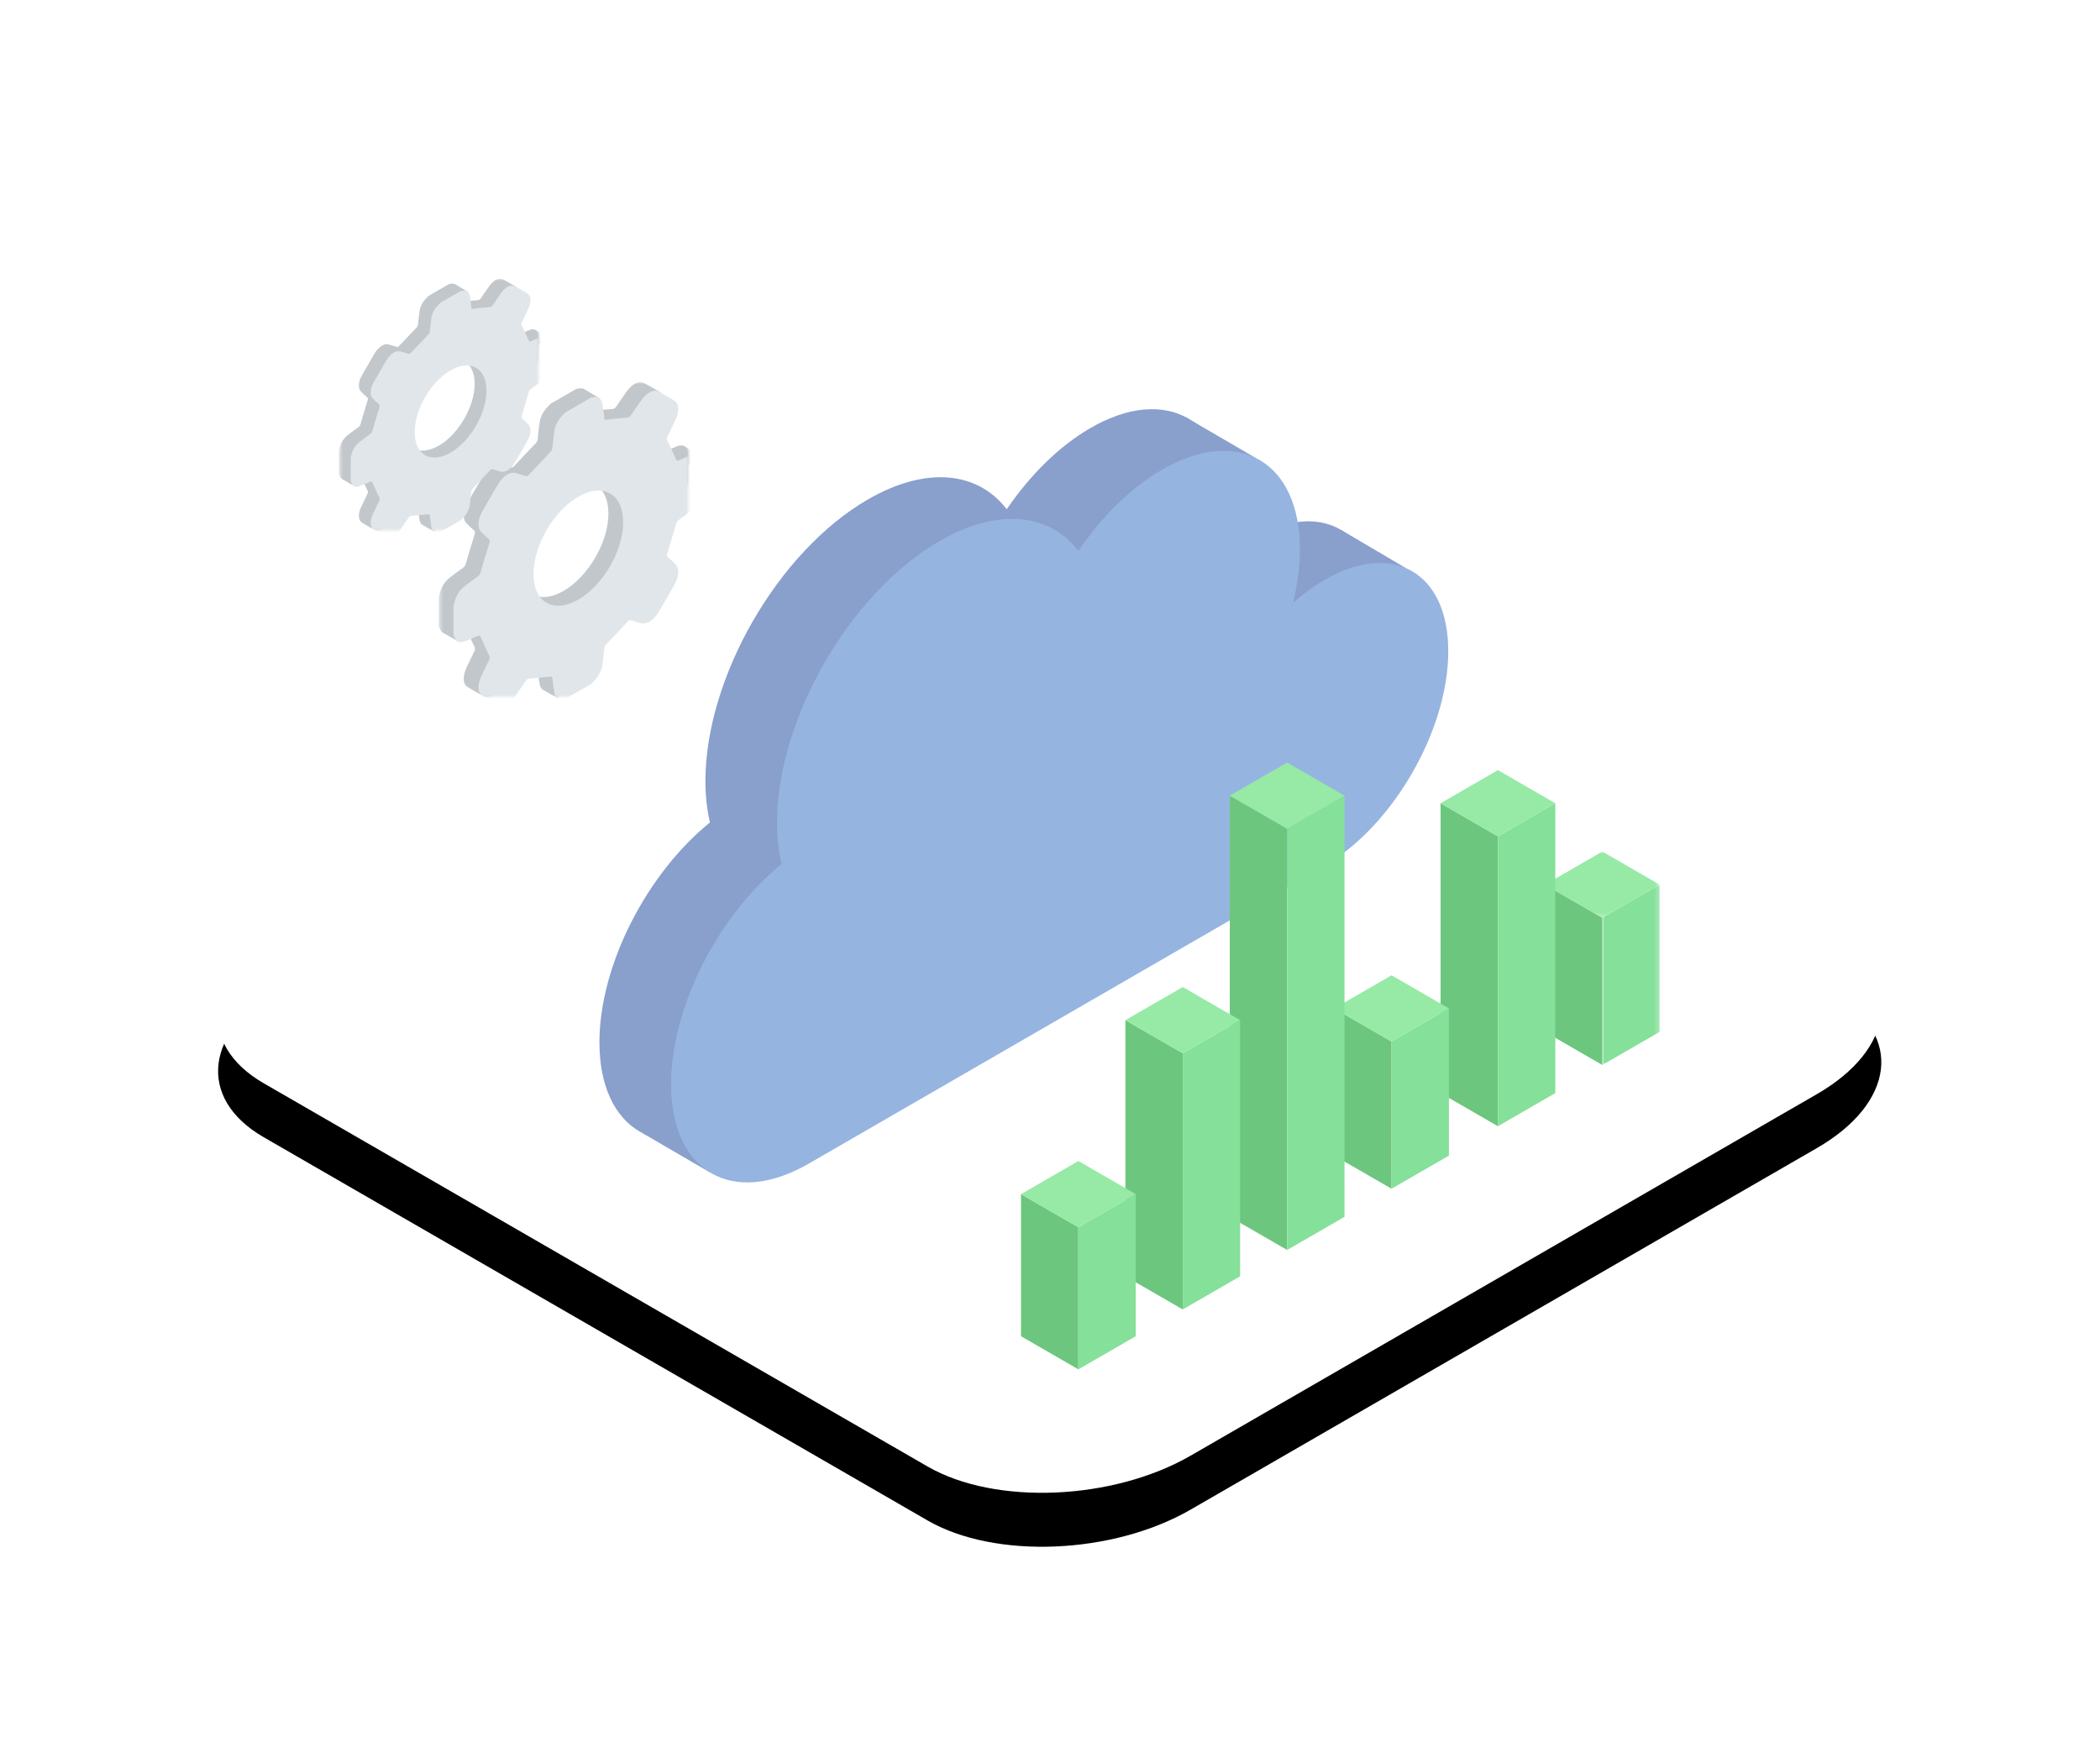
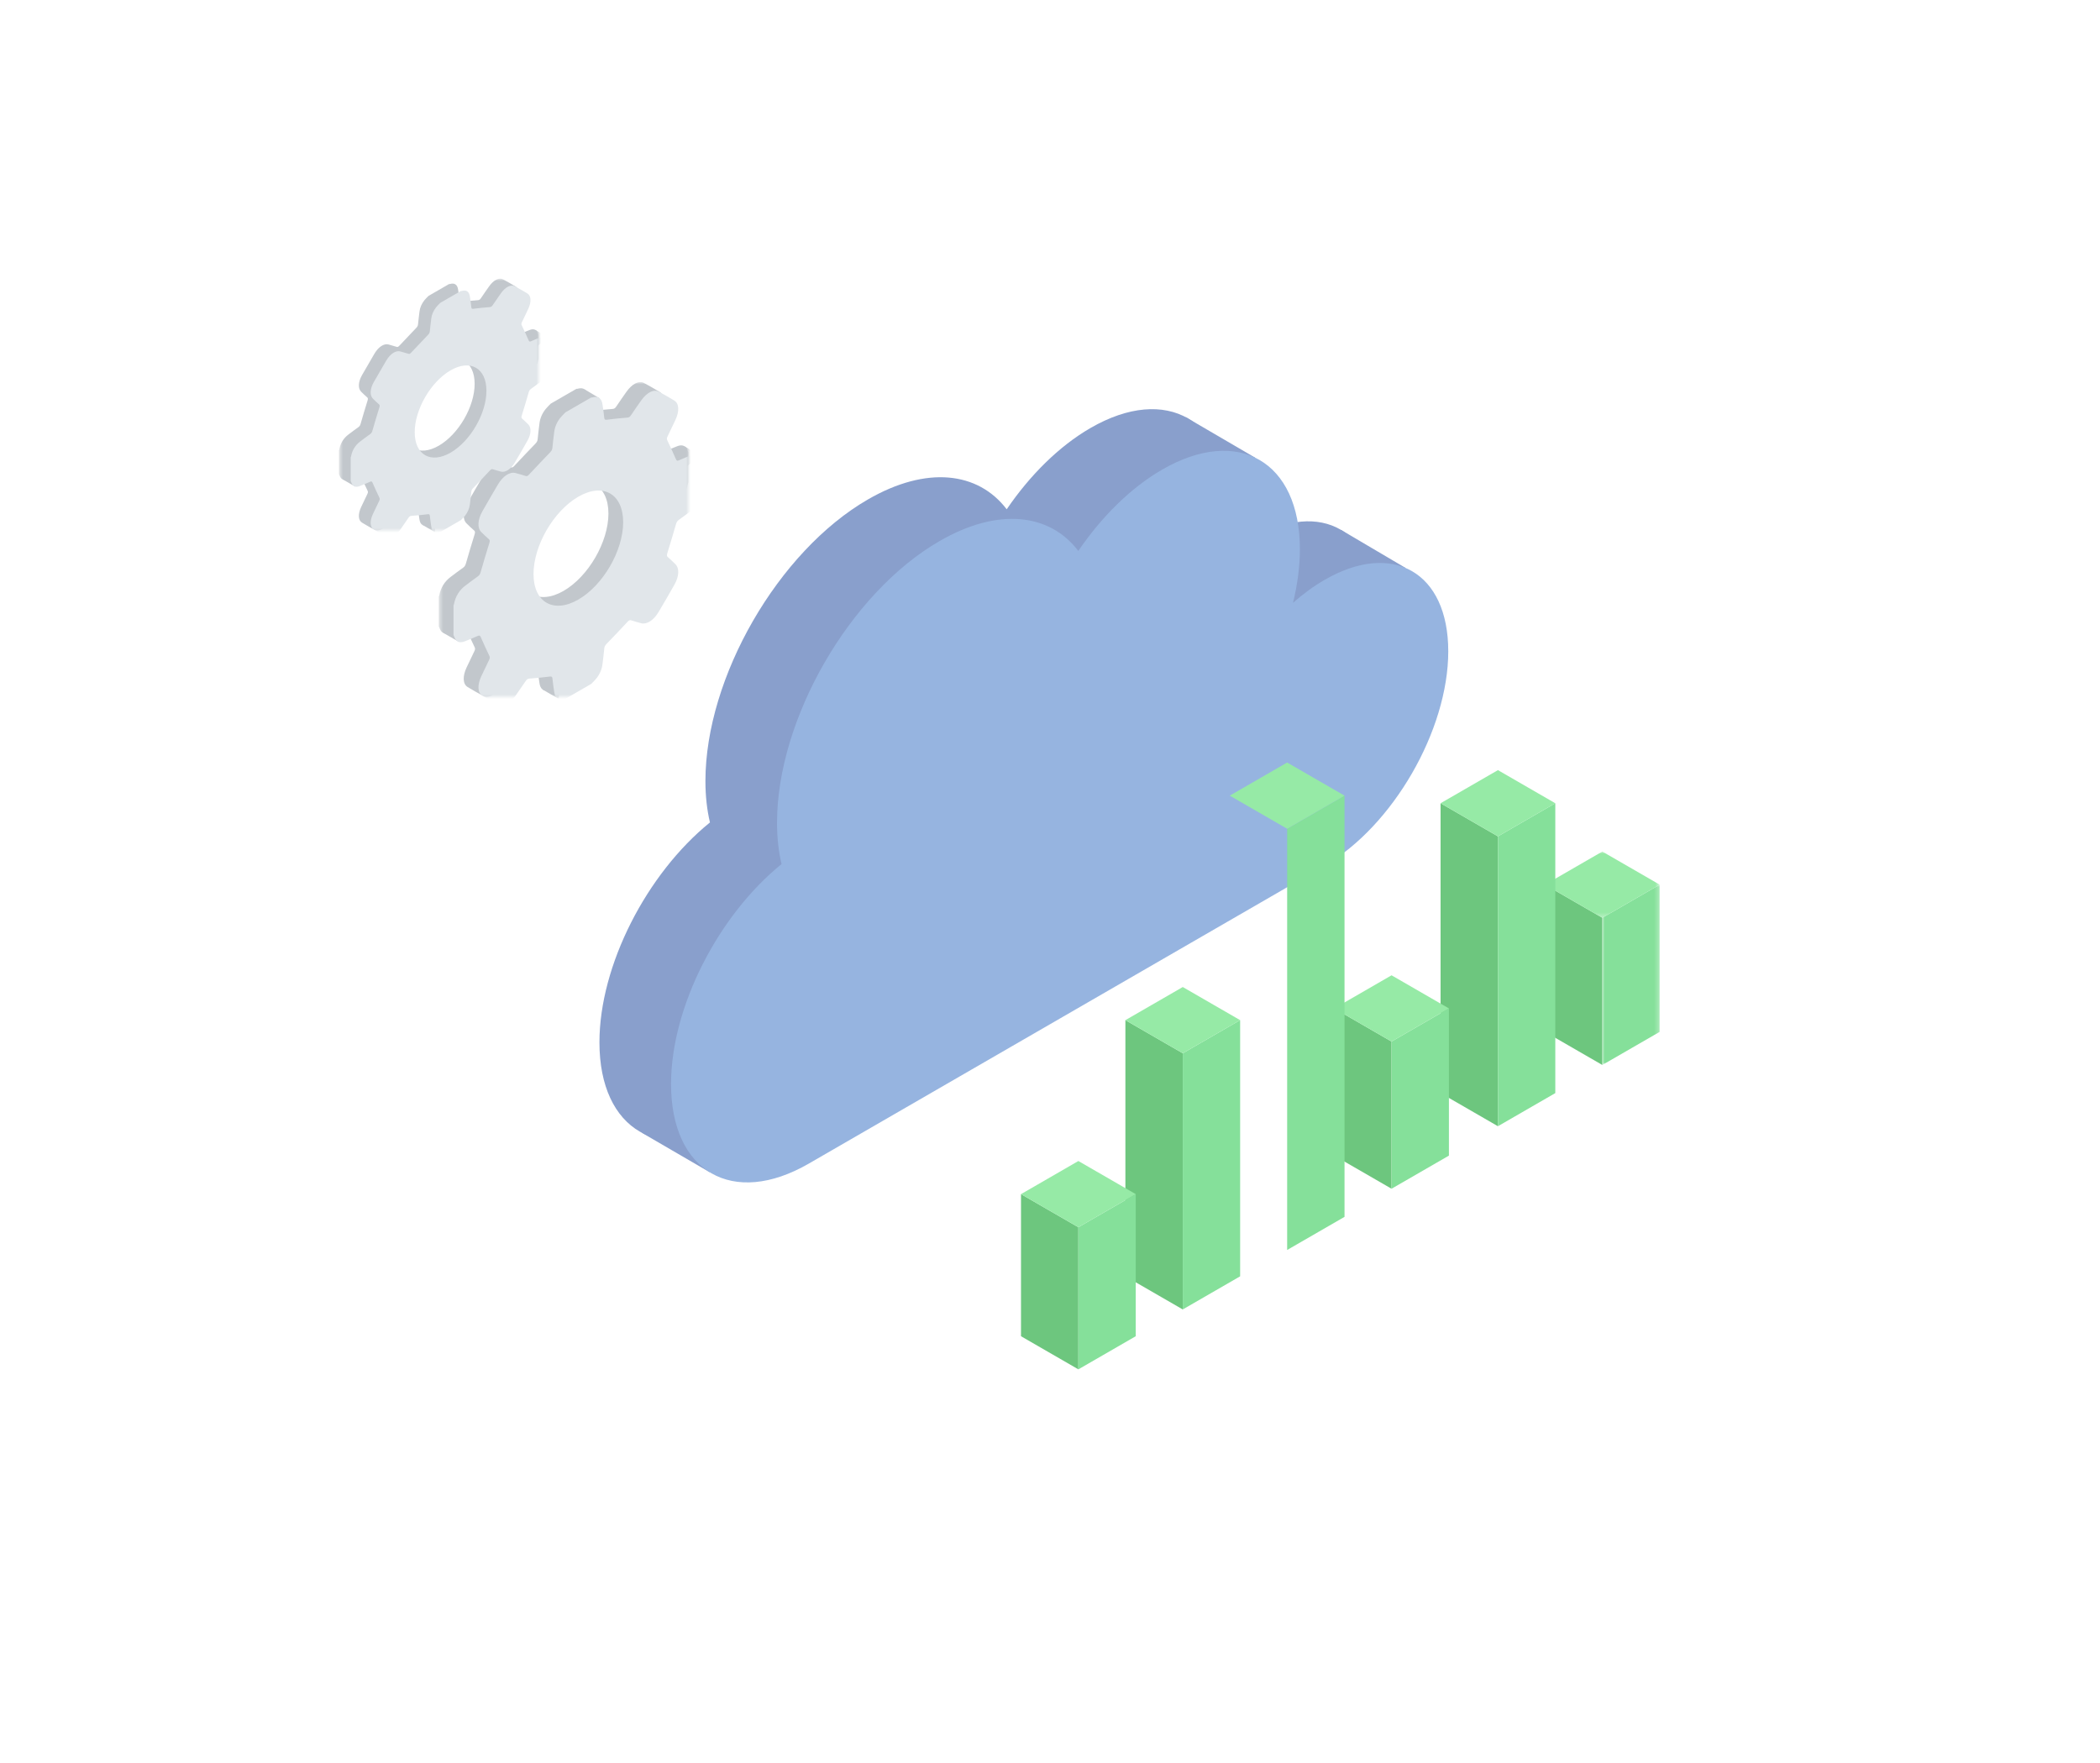
<svg xmlns="http://www.w3.org/2000/svg" xmlns:xlink="http://www.w3.org/1999/xlink" width="467" height="392" viewBox="0 0 467 392">
  <defs>
    <polygon id="c" points="0 0 12.757 0 12.757 40.102 0 40.102" />
    <polygon id="e" points="0 0 25.515 0 25.515 14.732 0 14.732" />
    <polygon id="g" points="0 0 55.517 0 55.517 70 0 70" />
    <polygon id="i" points="0 0 44.413 0 44.413 56 0 56" />
    <filter id="b" width="142.2%" height="173.1%" x="-21.1%" y="-30.9%" filterUnits="objectBoundingBox">
      <feOffset dy="12" in="SourceAlpha" result="shadowOffsetOuter1" />
      <feGaussianBlur in="shadowOffsetOuter1" result="shadowBlurOuter1" stdDeviation="24" />
      <feColorMatrix in="shadowBlurOuter1" values="0 0 0 0 0.216 0 0 0 0 0.561 0 0 0 0 0.749 0 0 0 0.15 0" />
    </filter>
-     <path id="a" d="M153.575,126.702 L14.329,207.095 C-2.991,217.092 -4.874,232.219 10.124,240.878 L10.124,240.878 L157.78,326.127 C172.778,334.785 198.974,333.701 216.291,323.703 L216.291,323.703 L355.543,243.307 C372.86,233.307 374.74,218.182 359.742,209.524 L359.742,209.524 L212.086,124.275 C205.29,120.353 196.196,118.428 186.67,118.428 L186.67,118.428 C175.174,118.428 163.044,121.23 153.575,126.702" />
  </defs>
  <g fill="none" fill-rule="evenodd" transform="translate(48.5 .028)">
    <rect width="370" height="360" x=".5" />
    <use xlink:href="#a" fill="#000" filter="url(#b)" />
    <use xlink:href="#a" fill="#FFF" />
    <g transform="translate(84.804 90.972)">
-       <path fill="#899FCC" d="M145.341 28.699C142.912 30.103 140.559 31.83 138.315 33.809 139.301 29.766 139.842 25.746 139.842 21.891 139.842 2.336 126.123-5.589 109.202 4.188 102.189 8.24 95.73 14.701 90.567 22.266 84.218 13.927 72.773 12.526 59.708 20.076 39.748 31.609 23.569 59.654 23.569 82.718 23.569 86.086 23.923 89.152 24.575 91.912 10.558 103.264 0 123.667 0 140.821 0 160.376 13.718 168.301 30.639 158.524L145.267 92.291 145.266 92.291C145.291 92.275 145.316 92.263 145.341 92.248 160.527 83.475 172.838 62.135 172.838 44.586 172.838 27.038 160.527 19.925 145.341 28.699M182.276 129.427 182.202 129.47C182.226 129.48 182.25 129.473 182.276 129.427" />
+       <path fill="#899FCC" d="M145.341 28.699C142.912 30.103 140.559 31.83 138.315 33.809 139.301 29.766 139.842 25.746 139.842 21.891 139.842 2.336 126.123-5.589 109.202 4.188 102.189 8.24 95.73 14.701 90.567 22.266 84.218 13.927 72.773 12.526 59.708 20.076 39.748 31.609 23.569 59.654 23.569 82.718 23.569 86.086 23.923 89.152 24.575 91.912 10.558 103.264 0 123.667 0 140.821 0 160.376 13.718 168.301 30.639 158.524C145.291 92.275 145.316 92.263 145.341 92.248 160.527 83.475 172.838 62.135 172.838 44.586 172.838 27.038 160.527 19.925 145.341 28.699M182.276 129.427 182.202 129.47C182.226 129.48 182.25 129.473 182.276 129.427" />
      <polygon fill="#899FCC" points="179.313 35.334 164.925 26.855 161.134 33.607 171.259 44.383" />
      <polygon fill="#899FCC" points="145.814 10.785 130.358 1.759 132.366 14.471" />
      <polygon fill="#899FCC" points="24.572 169.736 9.318 160.864 20.643 160.187" />
      <path fill="#96B4E0" d="M161.265 37.959C158.836 39.363 156.482 41.09 154.239 43.069 155.225 39.026 155.766 35.006 155.766 31.151 155.766 11.596 142.047 3.671 125.126 13.448 118.113 17.501 111.654 23.961 106.49 31.526 100.142 23.187 88.697 21.786 75.632 29.336 55.672 40.869 39.493 68.914 39.493 91.978 39.493 95.346 39.847 98.412 40.498 101.172 26.481 112.524 15.924 132.927 15.924 150.081 15.924 169.636 29.641 177.561 46.563 167.784L152.46 106.596 161.191 101.551C161.191 101.551 161.19 101.551 161.189 101.55 161.214 101.535 161.239 101.523 161.265 101.508 176.451 92.735 188.762 71.395 188.762 53.846 188.762 36.298 176.451 29.185 161.265 37.959M161.265 101.509 161.191 101.552C161.214 101.561 161.239 101.555 161.265 101.509" />
      <polygon fill="#6DC67E" points="223.022 145.852 210.265 138.487 210.265 105.75 223.022 113.116" />
      <g transform="translate(223.022 105.75)">
        <mask id="d" fill="#fff">
          <use xlink:href="#c" />
        </mask>
        <polygon fill="#85E09A" points="12.758 32.736 0 40.102 0 7.365 12.758 0" mask="url(#d)" />
      </g>
      <g transform="translate(210.265 98.384)">
        <mask id="f" fill="#fff">
          <use xlink:href="#e" />
        </mask>
        <polygon fill="#96EAA6" points="12.758 14.732 0 7.366 12.758 0 25.516 7.366" mask="url(#f)" />
      </g>
      <polygon fill="#6DC67E" points="199.807 159.472 187.049 152.107 187.049 87.643 199.807 95.009" />
      <polygon fill="#85E09A" points="212.565 152.106 199.807 159.472 199.807 95.009 212.565 87.643" />
      <polygon fill="#96EAA6" points="199.808 95.009 187.05 87.643 199.808 80.277 212.565 87.643" />
      <polygon fill="#6DC67E" points="176.15 173.376 163.393 166.011 163.393 133.274 176.15 140.64" />
      <polygon fill="#85E09A" points="188.908 166.011 176.15 173.376 176.15 140.64 188.908 133.274" />
      <polygon fill="#96EAA6" points="176.151 140.64 163.393 133.274 176.151 125.908 188.908 133.274" />
-       <polygon fill="#6DC67E" points="152.935 186.996 140.177 179.631 140.177 85.953 152.935 93.318" />
      <polygon fill="#85E09A" points="165.693 179.63 152.935 186.996 152.935 93.318 165.693 85.953" />
      <polygon fill="#96EAA6" points="152.935 93.318 140.178 85.953 152.935 78.587 165.693 85.953" />
      <polygon fill="#6DC67E" points="129.72 200.221 116.962 192.856 116.962 135.882 129.72 143.248" />
      <polygon fill="#85E09A" points="142.478 192.856 129.72 200.221 129.72 143.248 142.478 135.882" />
      <polygon fill="#96EAA6" points="129.72 143.248 116.963 135.882 129.72 128.516 142.478 135.882" />
      <polygon fill="#6DC67E" points="106.505 213.544 93.747 206.179 93.747 174.576 106.505 181.942" />
      <polygon fill="#85E09A" points="119.263 206.179 106.505 213.544 106.505 181.942 119.263 174.576" />
      <polygon fill="#96EAA6" points="106.506 181.942 93.748 174.577 106.506 167.21 119.263 174.577" />
    </g>
    <g transform="matrix(-1 0 0 1 104.594 84.945)">
      <mask id="h" fill="#fff">
        <use xlink:href="#g" />
      </mask>
      <path fill="#C2C7CC" d="M17.79,29.245 C17.79,22.927 22.253,20.383 27.758,23.562 C33.264,26.74 37.727,34.438 37.727,40.755 C37.727,47.073 33.264,49.617 27.758,46.439 C22.253,43.261 17.79,35.563 17.79,29.245 M0,15.683 L0,22.265 C0.033,22.352 0.08,22.444 0.096,22.527 C0.435,24.277 1.293,25.666 2.675,26.694 C3.584,27.37 4.49,28.067 5.402,28.71 C5.764,28.965 5.915,29.224 6.045,29.677 C6.659,31.812 7.292,33.951 7.96,36.092 C8.106,36.559 8.094,36.787 7.874,36.978 C7.291,37.482 6.734,38.025 6.177,38.569 C5.272,39.454 5.329,41.238 6.381,43.109 C7.539,45.167 8.725,47.213 9.936,49.241 C11.039,51.086 12.562,52.031 13.79,51.7 C14.544,51.497 15.297,51.292 16.031,51.048 C16.306,50.957 16.511,51.056 16.847,51.418 C18.375,53.068 19.921,54.686 21.472,56.287 C21.801,56.627 21.952,56.887 21.992,57.324 C22.1,58.495 22.251,59.685 22.398,60.873 C22.535,61.972 22.997,63.034 23.764,64.002 C24.111,64.439 24.514,64.801 24.891,65.197 C26.803,66.301 28.715,67.405 30.626,68.508 C30.686,68.506 30.742,68.484 30.806,68.502 C32.16,68.894 32.942,68.364 33.14,66.891 C33.271,65.923 33.429,64.975 33.524,63.983 C33.565,63.549 33.763,63.52 34.099,63.562 C35.634,63.748 37.162,63.909 38.673,64.019 C39.009,64.044 39.213,64.18 39.488,64.591 C40.222,65.683 40.975,66.758 41.729,67.831 C42.972,69.601 44.515,70.4 45.625,69.806 C46.802,69.176 47.962,68.515 49.103,67.822 C50.178,67.17 50.258,65.445 49.339,63.488 C48.772,62.28 48.201,61.071 47.611,59.87 C47.418,59.476 47.406,59.256 47.532,58.993 C48.201,57.602 48.849,56.188 49.473,54.749 C49.603,54.447 49.755,54.364 50.116,54.525 C51.081,54.958 52.042,55.34 53.003,55.726 C53.871,56.074 54.558,55.963 55.012,55.369 C55.231,55.084 55.352,54.672 55.517,54.317 L55.517,47.735 C55.484,47.648 55.437,47.556 55.421,47.474 C55.082,45.724 54.225,44.334 52.842,43.306 C51.934,42.631 51.028,41.927 50.115,41.292 C49.716,41.015 49.592,40.722 49.459,40.256 C48.859,38.166 48.239,36.073 47.583,33.978 C47.434,33.501 47.397,33.228 47.643,33.021 C48.23,32.524 48.784,31.975 49.34,31.431 C50.258,30.534 50.178,28.717 49.103,26.823 C47.961,24.813 46.801,22.812 45.623,20.822 C44.514,18.949 42.971,17.965 41.727,18.3 C40.959,18.507 40.195,18.723 39.443,18.963 C39.2,19.041 39.015,18.957 38.719,18.639 C37.17,16.976 35.611,15.334 34.044,13.713 C33.715,13.373 33.566,13.113 33.525,12.675 C33.417,11.505 33.266,10.315 33.119,9.127 C32.982,8.029 32.52,6.966 31.753,5.999 C31.406,5.561 31.004,5.199 30.626,4.803 C28.715,3.699 26.803,2.596 24.891,1.492 C24.831,1.495 24.775,1.517 24.711,1.498 C23.356,1.105 22.577,1.639 22.377,3.11 C22.245,4.077 22.088,5.025 21.993,6.018 C21.952,6.452 21.76,6.483 21.42,6.441 C19.901,6.251 18.389,6.089 16.893,5.978 C16.551,5.953 16.333,5.868 16.029,5.411 C15.3,4.316 14.544,3.243 13.789,2.17 C12.542,0.396 11.003,-0.399 9.893,0.195 C8.716,0.824 7.556,1.485 6.415,2.178 C5.34,2.83 5.259,4.555 6.177,6.511 C6.744,7.721 7.316,8.929 7.906,10.13 C8.099,10.523 8.112,10.744 7.985,11.007 C7.316,12.398 6.669,13.813 6.045,15.252 C5.914,15.554 5.762,15.636 5.402,15.475 C4.436,15.042 3.475,14.66 2.515,14.275 C1.647,13.926 0.959,14.038 0.505,14.631 C0.286,14.917 0.166,15.328 0,15.683" mask="url(#h)" />
      <polygon fill="#C2C7CC" points="23.168 1.575 19.738 3.622 23.765 9.638" mask="url(#h)" />
      <polygon fill="#C2C7CC" points=".932 14.254 -2.562 16.34 1.255 19.48" mask="url(#h)" />
      <polygon fill="#C2C7CC" points="54.511 55.782 50.994 57.802 50.708 52.952" mask="url(#h)" />
      <polygon fill="#C2C7CC" points="28.864 70.464 32.334 68.433 28.345 65.132" mask="url(#h)" />
      <path fill="#E1E6EA" d="M14.514,31.176 C14.514,24.858 18.976,22.313 24.482,25.492 C29.987,28.671 34.451,36.369 34.451,42.686 C34.451,49.004 29.987,51.548 24.482,48.369 C18.976,45.191 14.514,37.493 14.514,31.176 M-3.276,17.614 L-3.276,24.195 C-3.244,24.283 -3.196,24.375 -3.18,24.458 C-2.841,26.207 -1.984,27.596 -0.601,28.624 C0.307,29.3 1.214,29.998 2.126,30.64 C2.487,30.895 2.638,31.155 2.768,31.608 C3.383,33.743 4.016,35.882 4.684,38.022 C4.829,38.49 4.818,38.718 4.597,38.909 C4.014,39.413 3.457,39.956 2.901,40.499 C1.995,41.384 2.052,43.168 3.104,45.04 C4.262,47.098 5.448,49.144 6.66,51.171 C7.763,53.017 9.285,53.962 10.513,53.631 C11.268,53.428 12.02,53.222 12.754,52.978 C13.029,52.887 13.234,52.986 13.57,53.349 C15.099,54.999 16.644,56.617 18.196,58.218 C18.525,58.558 18.675,58.817 18.715,59.255 C18.823,60.426 18.974,61.616 19.122,62.803 C19.259,63.902 19.72,64.964 20.488,65.933 C20.834,66.37 21.237,66.732 21.614,67.127 C23.526,68.231 25.438,69.335 27.35,70.439 C27.41,70.436 27.466,70.415 27.53,70.433 C28.883,70.824 29.665,70.295 29.864,68.821 C29.995,67.854 30.152,66.906 30.247,65.913 C30.288,65.479 30.487,65.451 30.822,65.492 C32.357,65.678 33.885,65.839 35.397,65.95 C35.733,65.975 35.936,66.111 36.212,66.522 C36.945,67.614 37.698,68.689 38.452,69.762 C39.695,71.532 41.239,72.33 42.348,71.736 C43.526,71.107 44.686,70.446 45.827,69.753 C46.901,69.1 46.981,67.376 46.063,65.419 C45.496,64.21 44.925,63.002 44.334,61.801 C44.141,61.407 44.13,61.186 44.256,60.924 C44.925,59.532 45.572,58.118 46.196,56.68 C46.327,56.377 46.479,56.294 46.839,56.456 C47.804,56.889 48.766,57.271 49.726,57.657 C50.594,58.004 51.281,57.893 51.735,57.3 C51.954,57.014 52.075,56.602 52.24,56.248 L52.24,49.666 C52.208,49.578 52.161,49.487 52.144,49.405 C51.805,47.655 50.948,46.265 49.566,45.237 C48.657,44.562 47.751,43.858 46.838,43.223 C46.44,42.945 46.315,42.652 46.182,42.186 C45.583,40.097 44.963,38.004 44.307,35.909 C44.158,35.431 44.12,35.159 44.366,34.951 C44.954,34.455 45.507,33.906 46.063,33.362 C46.981,32.464 46.901,30.647 45.826,28.754 C44.684,26.744 43.524,24.743 42.347,22.753 C41.237,20.879 39.694,19.896 38.451,20.231 C37.683,20.438 36.918,20.653 36.166,20.894 C35.923,20.972 35.738,20.888 35.442,20.569 C33.894,18.906 32.335,17.264 30.768,15.643 C30.439,15.304 30.289,15.043 30.249,14.606 C30.14,13.436 29.99,12.246 29.842,11.058 C29.705,9.959 29.244,8.897 28.476,7.929 C28.13,7.492 27.727,7.13 27.35,6.734 C25.438,5.63 23.526,4.527 21.614,3.423 C21.554,3.425 21.499,3.448 21.435,3.429 C20.08,3.036 19.301,3.57 19.1,5.04 C18.969,6.008 18.811,6.956 18.717,7.949 C18.676,8.383 18.483,8.414 18.144,8.371 C16.624,8.181 15.112,8.019 13.616,7.909 C13.275,7.883 13.057,7.799 12.752,7.341 C12.024,6.246 11.268,5.174 10.513,4.101 C9.265,2.327 7.726,1.531 6.617,2.125 C5.439,2.755 4.279,3.416 3.138,4.108 C2.063,4.761 1.983,6.486 2.901,8.442 C3.468,9.651 4.039,10.859 4.63,12.061 C4.823,12.454 4.835,12.675 4.709,12.938 C4.039,14.329 3.392,15.743 2.768,17.182 C2.637,17.484 2.485,17.566 2.125,17.405 C1.16,16.973 0.199,16.59 -0.762,16.205 C-1.63,15.857 -2.317,15.968 -2.772,16.561 C-2.99,16.847 -3.111,17.259 -3.276,17.614" mask="url(#h)" />
    </g>
    <g transform="matrix(-1 0 0 1 71.284 61.945)">
      <mask id="j" fill="#fff">
        <use xlink:href="#i" />
      </mask>
      <path fill="#C2C7CC" d="M14.232,23.396 C14.232,18.342 17.802,16.306 22.207,18.849 C26.611,21.392 30.182,27.551 30.182,32.604 C30.182,37.658 26.611,39.694 22.207,37.151 C17.802,34.608 14.232,28.45 14.232,23.396 M0,12.546 L0,17.812 C0.026,17.882 0.064,17.955 0.077,18.022 C0.348,19.421 1.034,20.533 2.14,21.355 C2.867,21.896 3.592,22.454 4.322,22.968 C4.611,23.172 4.732,23.379 4.836,23.742 C5.327,25.45 5.834,27.161 6.368,28.873 C6.485,29.248 6.475,29.43 6.299,29.582 C5.833,29.986 5.387,30.42 4.942,30.855 C4.217,31.563 4.263,32.99 5.105,34.487 C6.031,36.134 6.98,37.77 7.949,39.392 C8.831,40.869 10.049,41.625 11.032,41.36 C11.635,41.198 12.238,41.033 12.825,40.838 C13.045,40.765 13.209,40.845 13.477,41.135 C14.7,42.455 15.937,43.749 17.178,45.03 C17.441,45.302 17.561,45.509 17.594,45.859 C17.68,46.796 17.801,47.748 17.919,48.698 C18.028,49.577 18.398,50.427 19.011,51.202 C19.288,51.551 19.611,51.841 19.913,52.157 C21.442,53.041 22.972,53.924 24.501,54.807 C24.549,54.804 24.594,54.787 24.645,54.802 C25.728,55.115 26.353,54.691 26.512,53.512 C26.617,52.739 26.743,51.98 26.819,51.186 C26.852,50.839 27.011,50.816 27.279,50.849 C28.507,50.998 29.729,51.127 30.939,51.215 C31.207,51.235 31.37,51.344 31.591,51.673 C32.177,52.547 32.78,53.407 33.383,54.265 C34.377,55.681 35.612,56.32 36.5,55.845 C37.442,55.341 38.37,54.812 39.283,54.258 C40.142,53.736 40.206,52.356 39.471,50.79 C39.018,49.824 38.561,48.857 38.089,47.896 C37.934,47.581 37.925,47.405 38.026,47.194 C38.561,46.081 39.079,44.95 39.578,43.799 C39.683,43.557 39.804,43.491 40.093,43.62 C40.865,43.967 41.634,44.272 42.402,44.581 C43.097,44.859 43.646,44.77 44.009,44.296 C44.185,44.067 44.281,43.737 44.413,43.454 L44.413,38.188 C44.387,38.118 44.35,38.045 44.337,37.979 C44.066,36.579 43.38,35.467 42.274,34.645 C41.547,34.105 40.822,33.542 40.092,33.034 C39.773,32.812 39.674,32.577 39.567,32.205 C39.087,30.533 38.591,28.859 38.067,27.182 C37.947,26.801 37.917,26.583 38.114,26.417 C38.584,26.019 39.027,25.58 39.472,25.145 C40.206,24.427 40.142,22.973 39.282,21.459 C38.369,19.851 37.441,18.25 36.499,16.658 C35.611,15.159 34.377,14.372 33.382,14.64 C32.767,14.806 32.156,14.978 31.554,15.171 C31.36,15.233 31.212,15.166 30.975,14.911 C29.736,13.581 28.489,12.267 27.235,10.97 C26.972,10.698 26.853,10.49 26.82,10.14 C26.733,9.204 26.613,8.252 26.495,7.302 C26.386,6.423 26.016,5.573 25.402,4.799 C25.125,4.449 24.803,4.159 24.501,3.843 C22.972,2.96 21.442,2.077 19.913,1.194 C19.865,1.196 19.82,1.214 19.769,1.198 C18.685,0.884 18.062,1.311 17.902,2.488 C17.796,3.262 17.67,4.02 17.595,4.814 C17.562,5.162 17.408,5.187 17.136,5.153 C15.92,5.001 14.711,4.871 13.514,4.783 C13.241,4.762 13.066,4.695 12.823,4.329 C12.24,3.452 11.635,2.595 11.031,1.736 C10.033,0.317 8.802,-0.319 7.915,0.156 C6.973,0.659 6.045,1.188 5.132,1.742 C4.272,2.264 4.208,3.644 4.942,5.209 C5.395,6.177 5.853,7.143 6.325,8.104 C6.479,8.419 6.49,8.595 6.388,8.806 C5.853,9.919 5.335,11.05 4.836,12.201 C4.731,12.443 4.609,12.509 4.321,12.38 C3.549,12.034 2.78,11.728 2.012,11.42 C1.317,11.141 0.767,11.23 0.404,11.705 C0.229,11.933 0.133,12.263 0,12.546" mask="url(#j)" />
-       <polygon fill="#C2C7CC" points="18.534 1.26 15.79 2.897 19.012 7.71" mask="url(#j)" />
      <polygon fill="#C2C7CC" points=".746 11.403 -2.049 13.072 1.004 15.584" mask="url(#j)" />
      <polygon fill="#C2C7CC" points="43.609 44.626 40.795 46.241 40.566 42.361" mask="url(#j)" />
      <polygon fill="#C2C7CC" points="23.091 56.371 25.867 54.747 22.676 52.106" mask="url(#j)" />
      <path fill="#E1E6EA" d="M11.611,24.94 C11.611,19.886 15.181,17.851 19.585,20.394 C23.99,22.937 27.56,29.095 27.56,34.149 C27.56,39.203 23.99,41.238 19.585,38.695 C15.181,36.153 11.611,29.995 11.611,24.94 M-2.621,14.091 L-2.621,19.356 C-2.595,19.426 -2.557,19.5 -2.544,19.566 C-2.273,20.966 -1.587,22.077 -0.481,22.9 C0.246,23.44 0.971,23.998 1.701,24.512 C1.99,24.716 2.11,24.924 2.214,25.286 C2.706,26.994 3.213,28.705 3.747,30.418 C3.863,30.792 3.855,30.974 3.678,31.127 C3.211,31.53 2.766,31.965 2.321,32.399 C1.596,33.107 1.642,34.535 2.484,36.032 C3.41,37.678 4.358,39.315 5.328,40.937 C6.21,42.413 7.428,43.169 8.411,42.905 C9.014,42.742 9.616,42.578 10.204,42.383 C10.424,42.31 10.587,42.389 10.856,42.679 C12.079,43.999 13.315,45.293 14.557,46.574 C14.82,46.846 14.94,47.054 14.972,47.404 C15.059,48.34 15.179,49.293 15.298,50.243 C15.407,51.122 15.776,51.972 16.39,52.746 C16.667,53.096 16.99,53.385 17.292,53.702 C18.821,54.585 20.351,55.468 21.88,56.351 C21.928,56.349 21.973,56.332 22.024,56.346 C23.107,56.659 23.732,56.236 23.891,55.057 C23.996,54.283 24.122,53.524 24.198,52.731 C24.231,52.383 24.389,52.361 24.658,52.394 C25.886,52.543 27.108,52.671 28.318,52.76 C28.586,52.78 28.749,52.889 28.969,53.218 C29.556,54.091 30.158,54.951 30.762,55.81 C31.756,57.226 32.991,57.864 33.878,57.389 C34.821,56.885 35.749,56.356 36.661,55.802 C37.521,55.28 37.585,53.901 36.85,52.335 C36.397,51.368 35.94,50.401 35.468,49.44 C35.313,49.126 35.304,48.949 35.404,48.739 C35.94,47.626 36.458,46.495 36.957,45.344 C37.062,45.102 37.183,45.036 37.471,45.164 C38.243,45.511 39.012,45.817 39.781,46.125 C40.475,46.404 41.025,46.315 41.388,45.84 C41.563,45.611 41.66,45.282 41.792,44.998 L41.792,39.733 C41.766,39.663 41.728,39.589 41.716,39.524 C41.444,38.124 40.758,37.012 39.652,36.19 C38.926,35.649 38.201,35.086 37.471,34.578 C37.152,34.356 37.052,34.122 36.946,33.749 C36.466,32.078 35.97,30.403 35.445,28.727 C35.326,28.345 35.296,28.127 35.493,27.961 C35.963,27.564 36.406,27.125 36.851,26.69 C37.585,25.971 37.521,24.518 36.661,23.003 C35.747,21.395 34.819,19.794 33.877,18.202 C32.99,16.703 31.756,15.917 30.761,16.185 C30.146,16.35 29.535,16.523 28.933,16.715 C28.739,16.777 28.59,16.71 28.354,16.455 C27.115,15.125 25.868,13.812 24.614,12.515 C24.351,12.243 24.231,12.035 24.199,11.685 C24.112,10.749 23.992,9.796 23.874,8.846 C23.764,7.967 23.395,7.118 22.781,6.343 C22.504,5.993 22.182,5.704 21.88,5.387 C20.351,4.504 18.821,3.621 17.292,2.738 C17.244,2.74 17.199,2.758 17.148,2.743 C16.064,2.429 15.44,2.856 15.28,4.032 C15.175,4.806 15.049,5.565 14.973,6.359 C14.941,6.706 14.786,6.731 14.515,6.697 C13.299,6.545 12.09,6.416 10.893,6.327 C10.62,6.307 10.446,6.239 10.202,5.873 C9.619,4.997 9.014,4.139 8.41,3.281 C7.412,1.861 6.181,1.225 5.293,1.7 C4.351,2.204 3.423,2.733 2.51,3.286 C1.65,3.808 1.586,5.189 2.321,6.754 C2.774,7.721 3.231,8.687 3.704,9.649 C3.858,9.963 3.868,10.14 3.767,10.35 C3.231,11.463 2.714,12.594 2.214,13.746 C2.11,13.987 1.988,14.053 1.7,13.924 C0.928,13.578 0.159,13.272 -0.609,12.964 C-1.304,12.686 -1.854,12.775 -2.217,13.249 C-2.392,13.478 -2.489,13.807 -2.621,14.091" mask="url(#j)" />
    </g>
  </g>
</svg>